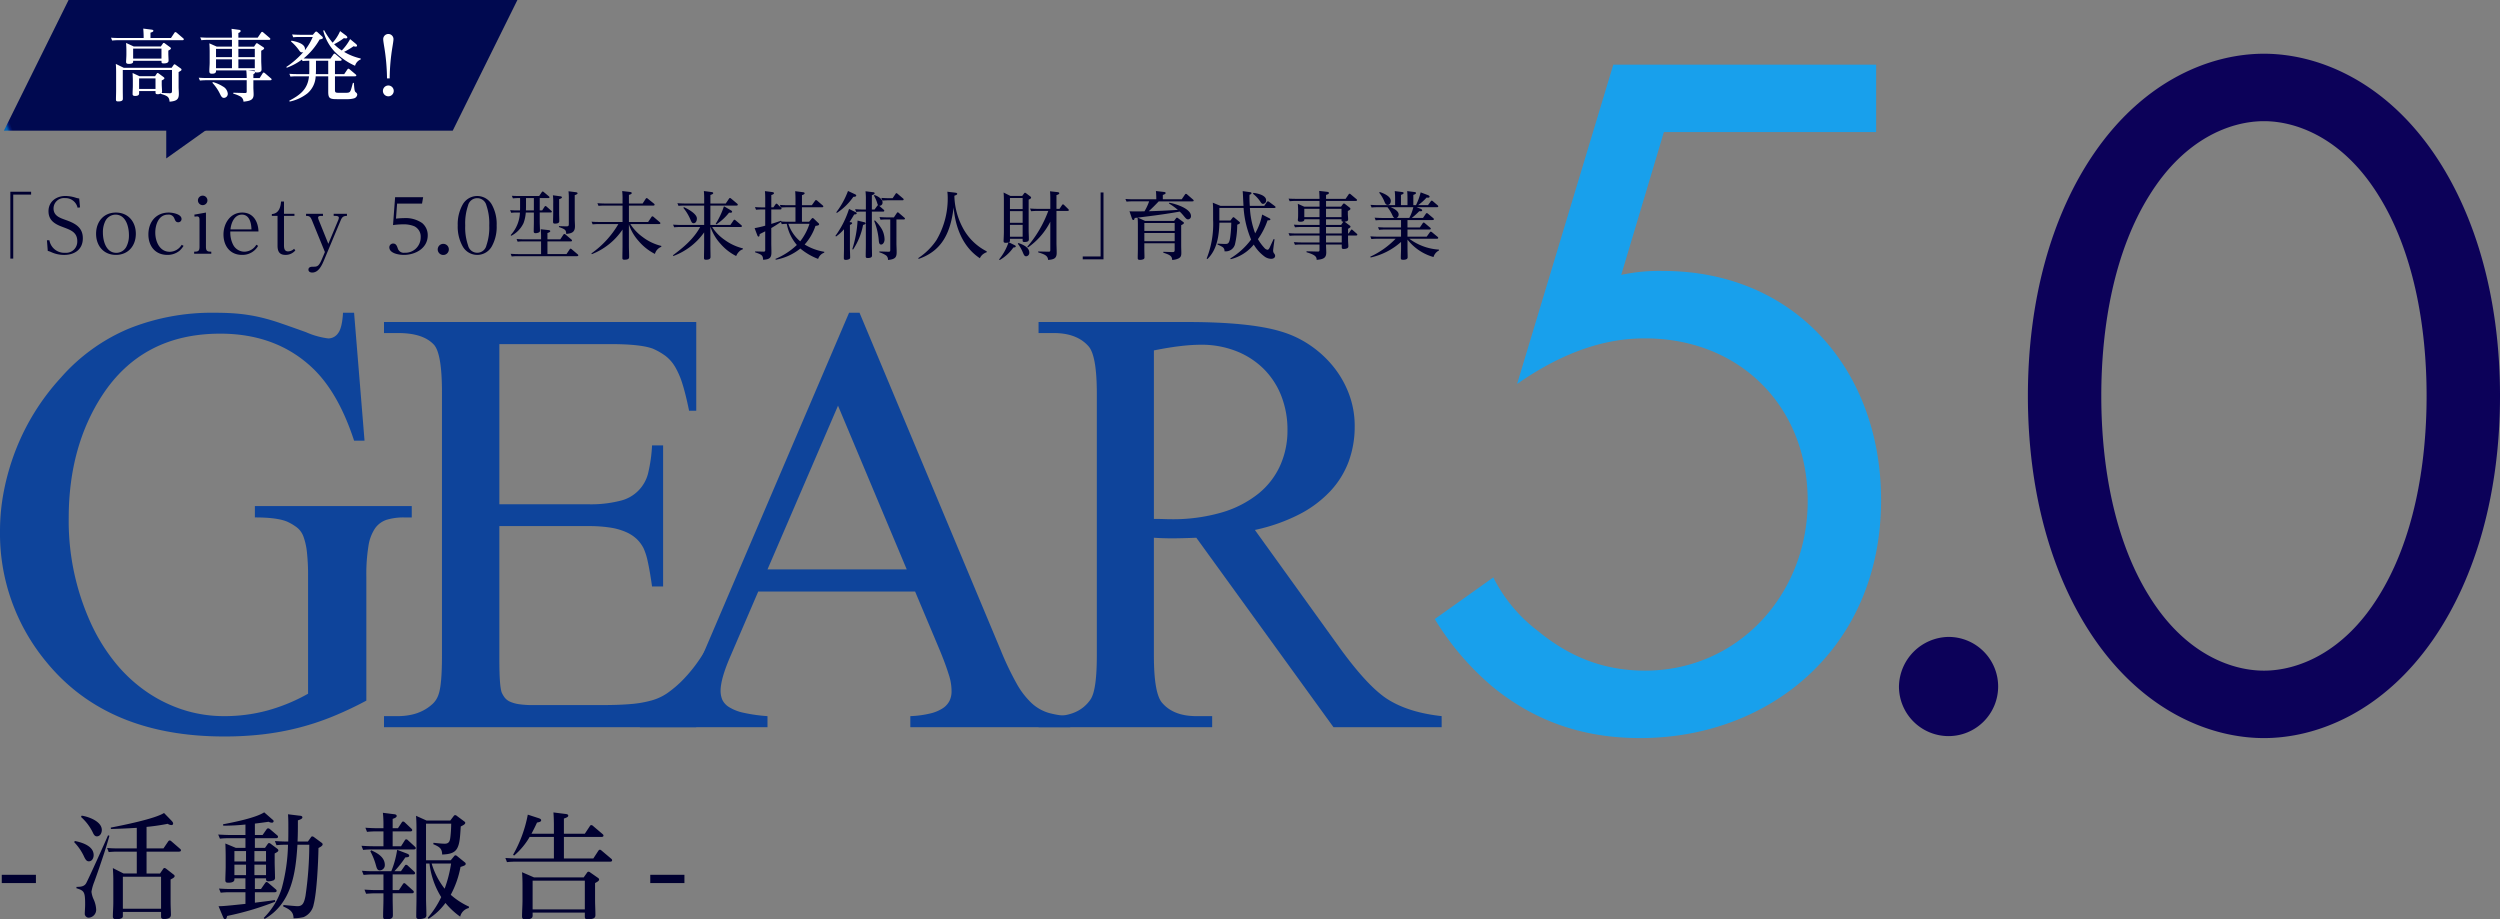
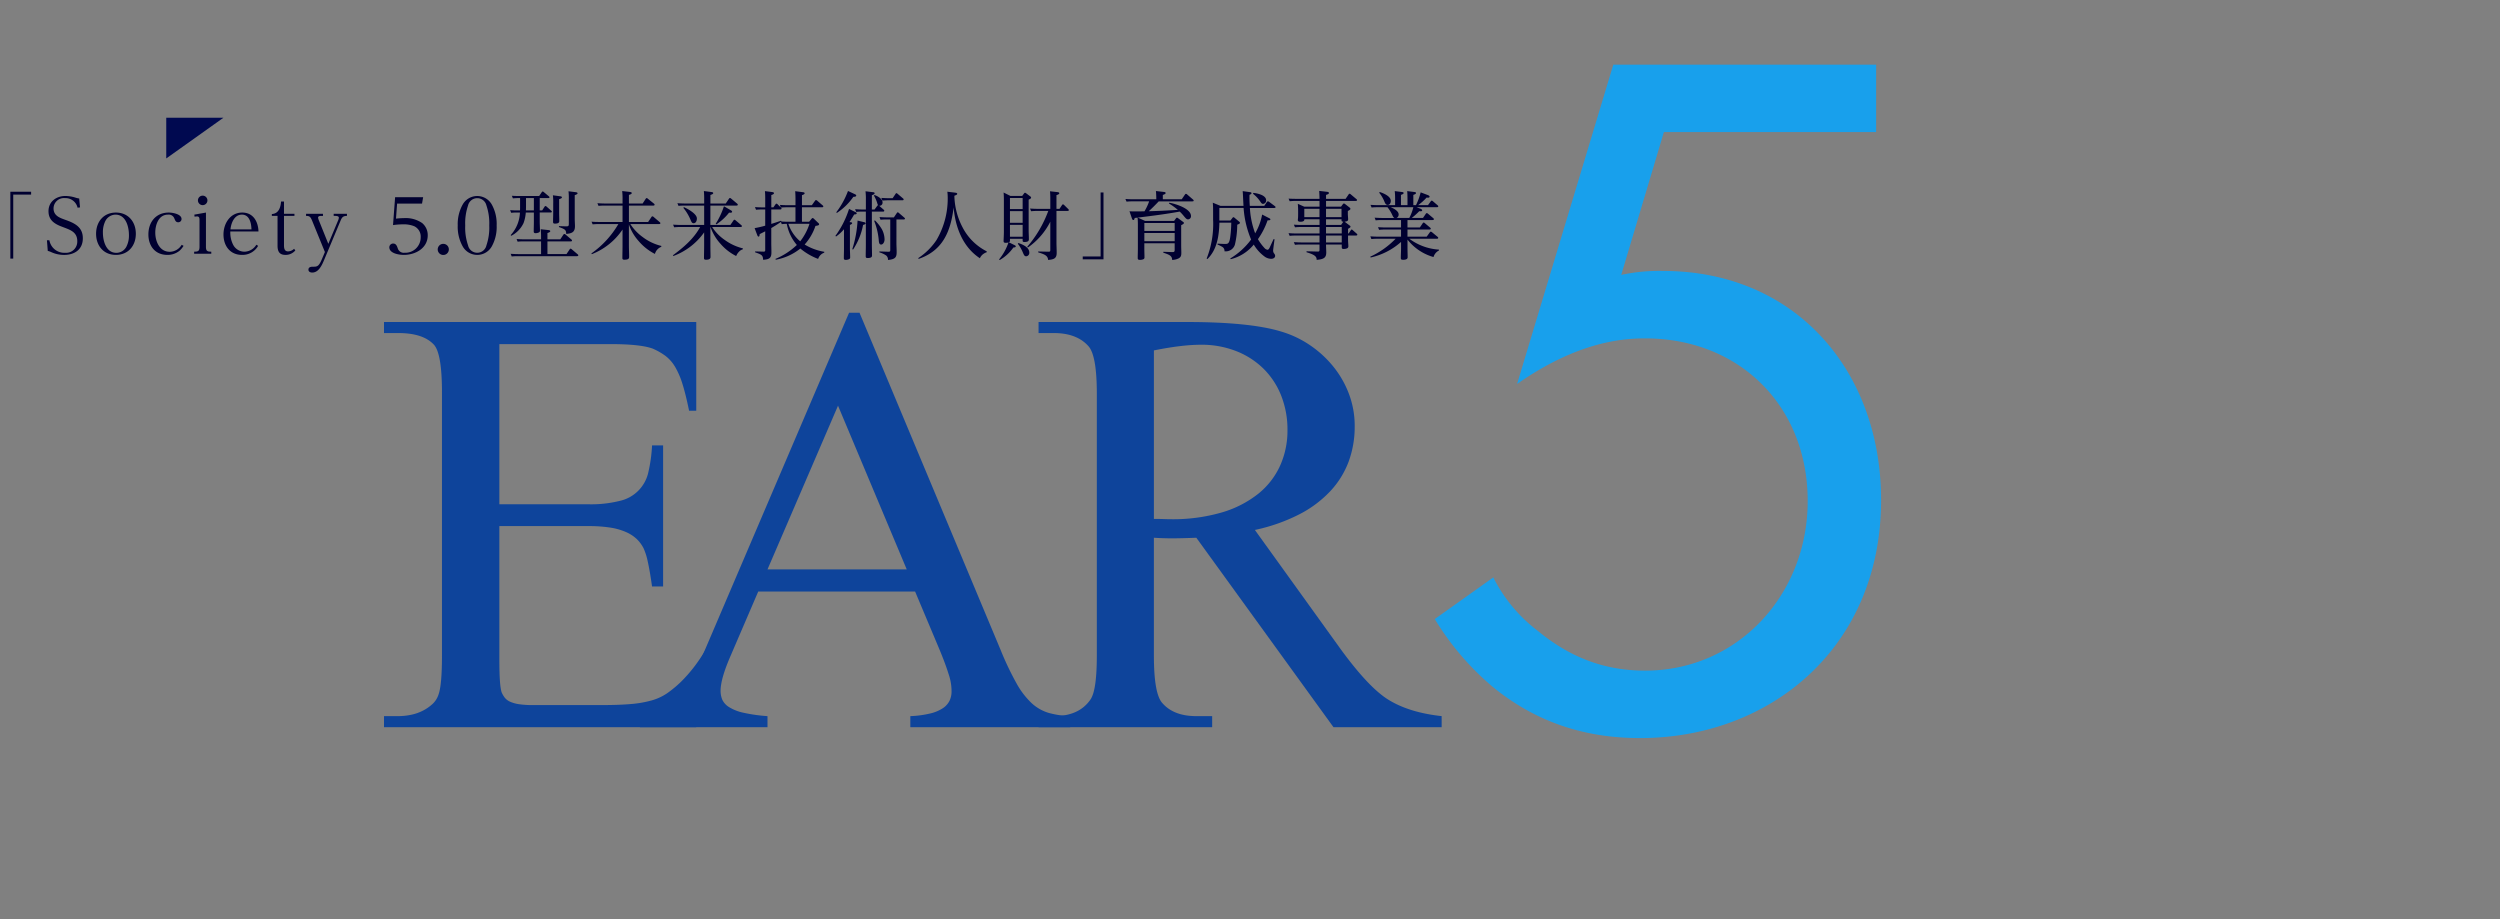
<svg xmlns="http://www.w3.org/2000/svg" xmlns:xlink="http://www.w3.org/1999/xlink" width="633" height="232.794">
  <rect width="100%" height="100%" fill="#808080" stroke="none" />
  <defs>
    <linearGradient id="a" x1=".005" x2=".015" y1="3.341" y2="3.341" gradientUnits="objectBoundingBox">
      <stop offset="0" stop-color="#0064b6" />
      <stop offset=".58" stop-color="#001976" />
      <stop offset="1" stop-color="#000950" />
    </linearGradient>
    <linearGradient xlink:href="#a" id="e" x1="-2.373" x2="-2.301" y1="13.954" y2="13.954" />
    <clipPath id="c">
      <path fill="none" d="M16.375.001.002 33.077h113.64L130.015.001Z" />
    </clipPath>
    <clipPath id="d">
      <path fill="none" d="M.002 0v10.316L14.491 0Z" />
    </clipPath>
  </defs>
  <g clip-path="url(#c)" transform="translate(.991)">
-     <path fill="url(#a)" d="M0 0h133.415v76.13H0z" transform="rotate(-20.3 5.737 32.05)" />
-   </g>
+     </g>
  <g clip-path="url(#d)" transform="translate(42.092 29.803)">
    <path fill="url(#e)" d="M0 0h17.17v14.703H0z" transform="rotate(-20.3 1.79 9.997)" />
  </g>
-   <path fill="#fff" d="m43.293 9.621.856-1.291c.079-.119.139-.2.278-.2.079 0 .139.02.318.159L46.394 9.7c.119.1.139.14.139.258 0 .22-.219.22-.377.22H29.937c-.576 0-.974.038-1.551.079l-.278-.716c.657.06 1.331.079 1.988.079h6.276v-.178c0-.735-.04-1.47-.1-2.205l2.048.258c.179.02.517.06.517.3 0 .258-.417.377-.736.477v1.349Zm-3.4 14.232c-.477 0-.517-.2-.517-.517v-.278h-4.152v.6c0 .556-.558.636-1.014.636-.656 0-.636-.338-.636-.556 0-.7.06-1.371.06-2.067V20.41c0-.636-.04-1.293-.06-1.928l1.75.816h3.935l.417-.637c.079-.119.139-.179.238-.179a.6.6 0 0 1 .3.139l1.213.9c.1.079.2.159.2.3 0 .2-.258.338-.676.556v.854c0 .735.079 1.432.079 1.889a.6.6 0 0 1-.12.417l1.962.073c.6.02.676-.159.676-.616v-5.263H31.089v5.168c0 .676.02 1.351.02 2.028 0 .317 0 .755-1.172.755-.5 0-.576-.139-.576-.517 0-.756.04-1.511.04-2.266v-4.632c0-.7-.02-1.391-.079-2.086l2.027.993h12.1l.518-.735c.038-.06.118-.159.217-.159a.6.6 0 0 1 .3.139l1.252.894c.139.1.219.159.219.318 0 .219-.2.318-.735.616v3.663c0 .616.06 1.252.06 1.887 0 1.293-.5 1.809-2.346 1.948-.079-1.313-.7-1.511-2.187-1.968v-.119a1.8 1.8 0 0 1-.854.2m.834-12.1.5-.715c.038-.06.1-.179.238-.179a.52.52 0 0 1 .3.139l1.272.934c.159.119.238.179.238.318 0 .2-.238.338-.656.556v.617c0 .735.06 1.49.06 1.927 0 .637-.755.7-1.252.7-.538 0-.538-.2-.538-.517V15.4h-7.176v.138c0 .2.02.637-1.073.637-.338 0-.716-.041-.716-.478 0-.4.079-1.232.079-2.027v-.856c0-.656-.038-1.311-.079-1.947l1.928.894Zm-7.016 3.081h7.175v-2.534h-7.173Zm1.511 7.673h4.154v-2.654h-4.152ZM58.728 10.098h-6.182a14 14 0 0 0-1.55.079l-.3-.715c.677.04 1.332.079 2.008.079h6.022v-.237c0-.676-.04-1.331-.1-2.007l1.928.258c.179.02.377.079.377.3 0 .258-.3.377-.576.5v1.187h4.889L66.1 8.27c.079-.119.159-.2.278-.2.1 0 .159.04.3.159l1.611 1.373c.118.1.158.159.158.258 0 .219-.219.238-.377.238h-7.712v1.71h3.975l.457-.7a.27.27 0 0 1 .258-.16.52.52 0 0 1 .278.12l1.332.874c.119.079.219.159.219.3 0 .219-.358.417-.736.6v2.286c0 .914.081 1.828.081 2.465 0 .676-.656.755-1.192.755a.56.56 0 0 1-.438-.139.12.12 0 0 1 .02.079c0 .238-.278.4-.457.5v.974h1.591l.755-1.192c.1-.159.159-.2.258-.2a.54.54 0 0 1 .318.159l1.53 1.313c.12.1.16.139.16.238 0 .237-.219.237-.4.237h-4.213v1.69c0 .637.06 1.273.06 1.928 0 1.351-.854 1.63-2.564 1.809a1.56 1.56 0 0 0-.854-1.355 8.5 8.5 0 0 0-1.73-.676v-.238l2.981.079c.339 0 .418-.119.418-.358v-2.882h-10.3c-.517 0-1.033.041-1.55.079l-.3-.715c.676.041 1.331.079 2.007.079h10.143v-.06c0-.616-.041-1.252-.1-1.868h-7.669v.179c0 .576-.556.656-1.033.656-.558 0-.657-.219-.657-.735 0-.716.079-1.432.079-2.127v-2.643c0-.715-.02-1.45-.079-2.185l1.889.834h3.836Zm-2.306 11.787a2.32 2.32 0 0 1 1.253 1.829 1.024 1.024 0 0 1-.975 1.073c-.5 0-.735-.457-.993-.993a11.4 11.4 0 0 0-1.927-2.822l.119-.2a9.4 9.4 0 0 1 2.523 1.113m-1.726-7.413h4.036v-2.107h-4.036Zm0 2.8h4.036v-2.244h-4.036Zm5.665-2.8h4.154v-2.107h-4.157Zm0 2.8h4.154v-2.244h-4.157Zm4.154.556h-1.73l1.491.179a.44.44 0 0 1 .258.1 1.3 1.3 0 0 1-.02-.278M77.879 23.614a10.9 10.9 0 0 1-4.531 2.107l-.119-.219c2.722-1.43 4.69-2.882 5.008-6.181h-3.12a14 14 0 0 0-1.571.079l-.278-.715c.656.06 1.331.079 1.987.079h3.042c.019-.338.019-.7.019-1.053v-2.325h-.159a14 14 0 0 0-1.55.079l-.159-.377a15.6 15.6 0 0 1-3.836 2.067l-.12-.2a21.7 21.7 0 0 0 4.314-3.776.65.65 0 0 1-.338.079c-.358 0-.518-.2-.755-.536a11.3 11.3 0 0 0-2.028-2.207l.119-.219c1.113.219 3.418.7 3.418 2.127a2 2 0 0 1-.04.318 14.9 14.9 0 0 0 2.008-3.379h-3.378a14 14 0 0 0-1.571.079l-.278-.715c.676.038 1.332.079 2.008.079h3.241l.518-.6a.49.49 0 0 1 .338-.22.7.7 0 0 1 .377.22l1.053.974a.56.56 0 0 1 .258.417c0 .238-.456.338-.834.4a17 17 0 0 1-4.037 4.799c.477.02.954.04 1.43.04h5.367l.735-1.054c.1-.139.14-.2.278-.2.079 0 .159.04.319.179l1.351 1.134a.29.29 0 0 1 .139.258c0 .219-.219.238-.377.238h-1.315v3.375h2.344l.795-1.173c.079-.118.159-.2.279-.2a.6.6 0 0 1 .318.18l1.51 1.272c.119.1.159.139.159.258 0 .2-.238.219-.4.219h-5.005v3.4c0 .676.1.775.993.775h1.689c.875 0 1.114-.079 1.352-.735.139-.358.258-.934.517-1.788l.238.02c.139 2.185.258 2.185.536 2.424a.71.71 0 0 1 .319.558 1.125 1.125 0 0 1-.836.934 6.3 6.3 0 0 1-1.849.2h-2.478c-1.809 0-2.187-.238-2.187-1.889v-3.9h-3.18a6.01 6.01 0 0 1-2.048 4.293m5.228-4.849v-3.378h-3.1v2.366c0 .338-.02.676-.04 1.013ZM88.652 9.9l1.371 1.132c.238.2.377.339.377.518s-.139.258-.3.258a2 2 0 0 1-.576-.1 18 18 0 0 1-2.405 1.43 14.6 14.6 0 0 0 4.214 1.67v.238a2.41 2.41 0 0 0-1.432 1.609 16.9 16.9 0 0 1-5.128-3.538 12.06 12.06 0 0 1-2.94-5.387l.258-.06a17.8 17.8 0 0 0 2.126 3.14 10.2 10.2 0 0 0 1.895-2.937l1.411 1.054c.159.119.417.318.417.536 0 .2-.2.258-.358.258a5 5 0 0 1-.517-.06 15 15 0 0 1-2.469 1.534 10.7 10.7 0 0 0 1.948 1.589A13.1 13.1 0 0 0 88.652 9.9M99.696 23.018a1.371 1.371 0 1 1-1.371-1.372 1.374 1.374 0 0 1 1.371 1.372m-2.422-11.23c-.079-.5-.238-1.471-.238-1.75a1.3 1.3 0 1 1 2.584.02c0 .258-.159 1.233-.238 1.73a52 52 0 0 0-.715 8.07h-.677a52.5 52.5 0 0 0-.715-8.07" />
-   <path fill="#0e449b" d="m89.654 79.187 2.646 32.382h-2.646Q85.721 99.538 79.29 93.335q-9.231-8.853-23.53-8.852-19.6 0-29.809 15.509-8.551 13.091-8.551 31.171a62.3 62.3 0 0 0 5.675 26.783 46.6 46.6 0 0 0 5.978 9.684 38 38 0 0 0 7.793 7.339 35.6 35.6 0 0 0 9.343 4.691 33.6 33.6 0 0 0 10.63 1.664 41.3 41.3 0 0 0 10.932-1.437A45.4 45.4 0 0 0 78 175.651v-29.659a53 53 0 0 0-.3-6.317 16.4 16.4 0 0 0-.87-3.821 5.2 5.2 0 0 0-1.514-2.194 12.2 12.2 0 0 0-2.156-1.362q-2.423-1.285-8.626-1.286v-2.875h39.721v2.88h-1.891a14.9 14.9 0 0 0-4.388.567 5.8 5.8 0 0 0-2.989 2.157 10.9 10.9 0 0 0-1.7 4.539 45 45 0 0 0-.53 7.717v31.4a90 90 0 0 1-8.775 4.124 67 67 0 0 1-8.588 2.8 69 69 0 0 1-8.928 1.627 85 85 0 0 1-9.722.529q-29.735 0-45.168-19.066A50.92 50.92 0 0 1 0 134.417a53 53 0 0 1 1.059-10.479 60.3 60.3 0 0 1 3.026-10.251 58.4 58.4 0 0 1 11.273-18.006 47.2 47.2 0 0 1 17.288-12.484 56.4 56.4 0 0 1 21.676-4.01q3.556 0 6.2.264a43 43 0 0 1 5.146.832 52 52 0 0 1 5.257 1.514q2.76.946 6.544 2.307a20 20 0 0 0 5.675 1.589 3.03 3.03 0 0 0 2.459-1.324q1.023-1.324 1.249-5.183Z" />
  <path fill="#0e449b" d="M126.437 87.13v40.553h22.546a30 30 0 0 0 7.982-.869 9.49 9.49 0 0 0 7.226-7.377 38 38 0 0 0 .908-6.658h2.8v35.711h-2.8q-.531-3.783-1.059-6.166a16.3 16.3 0 0 0-1.059-3.442 8.7 8.7 0 0 0-1.741-2.384 9.6 9.6 0 0 0-2.723-1.777 15.8 15.8 0 0 0-4.01-1.135 35 35 0 0 0-5.523-.379h-22.547v33.819q0 6.735.6 8.322a6.5 6.5 0 0 0 .757 1.286 3.5 3.5 0 0 0 1.324 1.022 8.5 8.5 0 0 0 2.27.643 22.6 22.6 0 0 0 3.518.227h17.4q4.463 0 7.452-.266a27.7 27.7 0 0 0 5.22-.908 13.4 13.4 0 0 0 3.935-1.815 29 29 0 0 0 3.594-2.989 37.4 37.4 0 0 0 4.766-5.825 76 76 0 0 0 4.843-8.322h3.026l-8.852 25.723H97.229v-2.8h3.632a16 16 0 0 0 3.026-.3 11.9 11.9 0 0 0 2.989-.983 10.8 10.8 0 0 0 2.534-1.7 5.5 5.5 0 0 0 1.588-2.383q.909-2.345.909-9.912V99.387q0-9.684-1.968-12.03-2.723-3.025-9.078-3.026h-3.632v-2.8h79.062v22.47h-1.815q-.833-4.085-1.664-6.733a20.2 20.2 0 0 0-1.883-4.388 9.7 9.7 0 0 0-2.423-2.762 16.4 16.4 0 0 0-3.252-1.854q-3.1-1.134-10.668-1.135Z" />
  <path fill="#0e449b" d="M231.705 149.776h-39.72l-6.96 16.19q-2.574 5.9-2.573 8.928a5.9 5.9 0 0 0 .416 2.233 4.4 4.4 0 0 0 1.7 1.891 11.3 11.3 0 0 0 3.631 1.437 40.7 40.7 0 0 0 6.129.87v2.8h-32.304v-2.8q6.355-1.134 8.322-2.95a22.9 22.9 0 0 0 4.048-5.485 98 98 0 0 0 4.5-9.268l36.09-84.434h2.647l35.711 85.341a75 75 0 0 0 4.048 8.511 20.4 20.4 0 0 0 3.82 4.994 11 11 0 0 0 4.275 2.459 23.5 23.5 0 0 0 5.485.832v2.8h-40.476v-2.8a25.7 25.7 0 0 0 5.069-.68 9.9 9.9 0 0 0 3.216-1.362 4.87 4.87 0 0 0 1.664-1.891 5.5 5.5 0 0 0 .492-2.346 13.3 13.3 0 0 0-.718-4.274q-.8-2.611-2.308-6.242Zm-2.118-5.6-17.402-41.459-17.855 41.46Z" />
  <path fill="#0e449b" d="M365.027 184.124h-27.389l-34.728-47.967q-1.967.075-3.519.113-1.55.038-2.759.037-.986.001-2.12-.037a66 66 0 0 1-2.346-.113v29.809q0 9.686 2.12 12.03 2.874 3.328 8.624 3.328h4.01v2.8h-43.957v-2.8h3.859q6.43 0 9.306-4.237 1.591-2.343 1.589-11.121V99.69q0-9.684-2.118-12.03-2.95-3.328-8.777-3.329h-3.859v-2.8h37.375q16.192 0 24.061 2.42a26 26 0 0 1 7.224 3.406 27.2 27.2 0 0 1 5.9 5.37 25 25 0 0 1 4.01 6.961 22.9 22.9 0 0 1 1.476 8.246 25.6 25.6 0 0 1-1.512 8.89 22.45 22.45 0 0 1-4.654 7.527 28.7 28.7 0 0 1-7.907 5.9 45.4 45.4 0 0 1-11.2 3.934l21.184 29.432q7.339 10.213 12.483 13.467 5.3 3.33 13.621 4.237Zm-72.86-52.734q1.436 0 2.5.039 1.058.038 1.738.037a44.2 44.2 0 0 0 12.9-1.7 27 27 0 0 0 9.267-4.729 19.4 19.4 0 0 0 5.561-7.15 21.6 21.6 0 0 0 1.855-8.965 23.4 23.4 0 0 0-1.588-8.738 19.8 19.8 0 0 0-4.5-6.847 20.4 20.4 0 0 0-6.965-4.464 24.1 24.1 0 0 0-8.89-1.588 46 46 0 0 0-5.143.339q-2.954.343-6.735 1.1Z" />
  <path fill="#000030" d="M3.352 49.275v16.2H2.62V48.543h5.258v.733ZM16.43 50.16a2.636 2.636 0 0 0-2.872 2.61c0 1.953 1.746 2.441 3.247 2.985 2.272.827 4.169 1.84 4.169 4.582 0 2.835-2.1 4.206-4.731 4.206a7.7 7.7 0 0 1-3.286-.713 4.3 4.3 0 0 0-.864-.3l-.207-2.7h.62a3.823 3.823 0 0 0 3.981 3.174 2.835 2.835 0 0 0 3.079-2.948c0-2.385-1.915-2.892-3.755-3.606-1.935-.714-3.53-1.652-3.53-3.98 0-2.441 1.99-3.849 4.3-3.849a8.8 8.8 0 0 1 2.685.469 5.6 5.6 0 0 0 .789.169l.206 2.254-.62.074a3.126 3.126 0 0 0-3.21-2.423M29.342 53.819c3.137 0 5.051 2.347 5.051 5.37s-1.915 5.352-5.051 5.352c-3.117 0-5.013-2.329-5.013-5.352s1.9-5.37 5.013-5.37m.113 10.2a2.87 2.87 0 0 0 2.554-1.577 6.1 6.1 0 0 0 .638-2.929c0-2.122-.789-5.164-3.4-5.164a2.93 2.93 0 0 0-2.553 1.578 6.3 6.3 0 0 0-.638 2.985c0 2.1.807 5.107 3.4 5.107M46.48 62.249a6.1 6.1 0 0 1-1 1.221 4.78 4.78 0 0 1-3.1 1.07c-3.079 0-4.807-2.235-4.807-5.183 0-3.135 1.915-5.539 5.163-5.539.939 0 3.23.376 3.23 1.634a.82.82 0 0 1-.827.826c-.676 0-.789-.507-1.013-1.013a1.52 1.52 0 0 0-1.6-.92c-2.366 0-3.21 2.573-3.21 4.544 0 2.216 1.07 4.864 3.661 4.864a3.58 3.58 0 0 0 3.024-1.765ZM52.144 62.457c0 .9.188 1.258 1.145 1.258h.207v.526h-4.338v-.526h.212c.957 0 1.145-.356 1.145-1.258v-6.722c0-.468-.037-.938-.62-.938a3.3 3.3 0 0 0-.62.075l-.075-.526 2.948-.525Zm.375-11.717a1.2 1.2 0 0 1-2.4 0 1.2 1.2 0 0 1 2.4 0M58.939 61.778a3.24 3.24 0 0 0 2.966 1.953 3.6 3.6 0 0 0 3-1.765l.451.281a4.54 4.54 0 0 1-4.094 2.291c-3.042 0-4.675-2.328-4.675-5.163 0-2.8 1.709-5.558 4.751-5.558 2.778 0 4.037 2.291 4.111 4.788h-7.132a6.8 6.8 0 0 0 .62 3.173m2.31-7.435c-1.915 0-2.742 2.141-2.892 3.736h5.315c-.038-1.539-.469-3.736-2.423-3.736M71.156 51.022h.751v3.112h2.647v.526h-2.647v7.491c0 .733.132 1.5 1.033 1.5a2.25 2.25 0 0 0 1.521-.658l.318.413a3.21 3.21 0 0 1-2.48 1.136c-1.6 0-2.027-.94-2.027-2.367v-7.51h-1.444v-.469c1.727-.094 2.234-1.671 2.328-3.174M85.587 55.866a2.1 2.1 0 0 0 .207-.751c0-.451-.733-.451-1.053-.451h-.254v-.523h3.36v.525c-.882 0-1.239.282-1.6 1.165l-4.169 9.97c-.544 1.3-1.371 3.211-3.022 3.211-.469 0-.959-.207-.959-.733 0-.694.7-.75 1.2-.75h.19c.94 0 1.334-.282 2.029-1.935l.75-1.784-3.247-7.961c-.395-.939-.621-1.183-1.522-1.183v-.525h4.281v.525h-.391c-.338 0-.846.019-.846.451a2.8 2.8 0 0 0 .226.751l2.365 5.873ZM100.04 49.933h7.1l-.282 1.614h-6.311l-.281 3.812a18 18 0 0 1 2.008-.132 7.36 7.36 0 0 1 4.6 1.239 3.96 3.96 0 0 1 1.427 3.117c0 3.267-3.116 4.958-6.046 4.958-1.182 0-3.679-.358-3.679-1.935a.96.96 0 0 1 .976-.939c.733 0 .939.6 1.145 1.164a1.59 1.59 0 0 0 1.747 1.165 3.885 3.885 0 0 0 4.074-3.905 2.89 2.89 0 0 0-1.653-2.816 7.1 7.1 0 0 0-2.891-.471 18 18 0 0 0-2.46.189ZM113.647 63.151a1.408 1.408 0 1 1-1.408-1.408 1.4 1.4 0 0 1 1.408 1.408M117.118 51.848a4.226 4.226 0 0 1 7.436 0 10.14 10.14 0 0 1 1.2 5.238 10.14 10.14 0 0 1-1.2 5.239 4.226 4.226 0 0 1-7.436 0 10.2 10.2 0 0 1-1.221-5.239 10.2 10.2 0 0 1 1.221-5.238m1.391 10.27a2.382 2.382 0 0 0 4.657 0 13.8 13.8 0 0 0 .713-5.033 13.9 13.9 0 0 0-.713-5.051 2.388 2.388 0 0 0-4.657 0 13.9 13.9 0 0 0-.715 5.051 13.8 13.8 0 0 0 .715 5.033M136.659 53.274h.62l.582-.9c.076-.112.15-.206.282-.206.076 0 .132.037.282.169l1.146 1.014c.112.093.149.149.149.245 0 .206-.243.206-.394.206h-2.667v2.364c0 .714.057 1.448.057 2.162 0 .3-.057.45-.356.563a2 2 0 0 1-.714.15c-.338 0-.507-.094-.507-.451 0-.788.037-1.578.037-2.384v-2.4h-2.046a9.8 9.8 0 0 1-.564 2.666 6.95 6.95 0 0 1-3.117 3.231l-.15-.17a8.95 8.95 0 0 0 2.347-5.727h-.733a13 13 0 0 0-1.483.076l-.263-.677c.62.056 1.258.075 1.9.075h.6c.019-.337.019-.677.019-1.033v-2.09h-.356a13 13 0 0 0-1.464.075l-.263-.656c.62.037 1.258.056 1.878.056h5.033l.638-.939c.075-.113.149-.206.262-.206a.55.55 0 0 1 .3.168l1.259 1.052c.112.094.149.15.149.264 0 .186-.243.186-.394.186h-2.066Zm.339 6.741a17 17 0 0 0-.094-1.972l1.916.207c.168.017.507.055.507.282 0 .243-.432.375-.714.468v1.6h3.248l.788-1.181c.076-.113.132-.171.263-.171a.5.5 0 0 1 .3.15l1.483 1.26c.113.093.132.132.132.243 0 .206-.206.225-.356.225h-5.858v3.211h4.825l.79-1.182c.075-.113.13-.19.243-.19.132 0 .169.04.3.153l1.5 1.277c.113.093.151.15.151.243 0 .206-.207.225-.376.225h-15.019a13 13 0 0 0-1.465.075l-.262-.674c.62.037 1.258.074 1.877.074h5.821v-3.215h-4.469a9.5 9.5 0 0 0-1.465.076l-.262-.675c.62.037 1.258.073 1.878.073h4.319Zm-3.812-9.858v2.1c0 .337-.019.677-.019 1.013h2.009v-3.113Zm8.582-.469c.169.019.507.038.507.283 0 .186-.245.317-.7.45v3.4c0 .7.037 1.409.037 2.122 0 .283-.056.658-1.051.677-.413 0-.526-.093-.526-.471 0-.769.038-1.519.038-2.291v-2.254a16 16 0 0 0-.076-2.159Zm3.961-1.033c.169.02.507.057.507.283 0 .169-.187.3-.713.469v5.989c0 .621.056 1.258.056 1.879 0 1.558-.844 1.82-2.215 1.951-.038-1.012-.225-1.164-1.84-1.745v-.225l1.822.056c.62.019.676-.188.676-.582v-6.101a17 17 0 0 0-.076-2.2ZM162.768 60.053a12.8 12.8 0 0 0 4.675 2.215v.226a2.64 2.64 0 0 0-1.614 1.8 13.3 13.3 0 0 1-4.15-3.286 12.1 12.1 0 0 1-2.441-4.168v5.37c0 .939.057 1.878.057 2.816 0 .395-.113.733-1.2.733-.432 0-.507-.132-.507-.488 0-.977.037-1.953.037-2.929v-4.224a16.7 16.7 0 0 1-7.773 6.235l-.113-.187a23.7 23.7 0 0 0 6.835-7.437h-5.054c-.375 0-.957.038-1.464.076l-.282-.676c.638.056 1.258.075 1.9.075h5.953v-4.15h-4.619a13 13 0 0 0-1.464.076l-.283-.677c.639.037 1.259.076 1.9.076h4.469v-.976a17 17 0 0 0-.094-2.179l1.953.226c.15.019.469.056.469.282 0 .243-.356.356-.714.469v2.177h3.474l.77-1.183c.075-.113.15-.187.263-.187s.186.075.318.188l1.522 1.221a.33.33 0 0 1 .149.263c0 .206-.206.225-.375.225h-6.122v4.15h4.864l.826-1.239c.076-.112.132-.187.263-.187a.5.5 0 0 1 .3.15l1.558 1.332c.113.094.15.15.15.263 0 .206-.226.206-.375.206H159.6a12.2 12.2 0 0 0 3.173 3.324M179.869 62.212c0 .959.037 1.9.037 2.855 0 .62-.638.694-1.146.694-.449 0-.507-.149-.507-.451 0-.995.038-1.971.038-2.967v-3.51a16.64 16.64 0 0 1-7.793 5.989l-.113-.188c2.667-1.971 5.3-4.206 6.892-7.154h-5.108a13 13 0 0 0-1.465.075l-.281-.675c.638.037 1.258.075 1.9.075h5.971v-4.9h-5.033a13 13 0 0 0-1.464.075l-.282-.676c.638.037 1.258.075 1.9.075h4.882v-.957a21 21 0 0 0-.076-2.2l1.878.245c.169.019.488.056.488.282 0 .186-.206.3-.713.469v2.16h3.887l.807-1.2c.075-.113.132-.189.263-.189a.46.46 0 0 1 .3.15l1.522 1.278c.112.093.15.15.15.262 0 .207-.207.226-.376.226h-6.558v4.9h5.07l.769-1.126c.076-.113.132-.188.263-.188.094 0 .169.056.282.15l1.427 1.2c.113.093.169.15.169.263 0 .206-.206.225-.375.225h-7.155a11.5 11.5 0 0 0 3.174 3.267 13.1 13.1 0 0 0 4.6 2.141v.231a2.14 2.14 0 0 0-.939.582 3.2 3.2 0 0 0-.751 1.126 12.9 12.9 0 0 1-3.924-3.041 12.3 12.3 0 0 1-2.573-4.3h-.037Zm-3.417-6.909c0 .525-.207 1.221-.846 1.221-.394 0-.545-.339-.807-.977a12.5 12.5 0 0 0-1.765-2.911l.13-.186c.959.412 3.287 1.689 3.287 2.854m8.543-2.1c.13.076.375.207.375.395 0 .243-.263.262-.431.262-.113 0-.226-.019-.339-.019a13.7 13.7 0 0 1-3.21 2.967l-.17-.149a19.9 19.9 0 0 0 2.085-4.432ZM205.503 55.378c.113-.13.169-.169.262-.169a.5.5 0 0 1 .3.169l1.163 1.109c.094.093.169.168.169.281 0 .262-.243.339-.92.432a13.5 13.5 0 0 1-2.741 4.714 13.9 13.9 0 0 0 4.976 1.839l-.019.225a2.48 2.48 0 0 0-1.54 1.578 15.5 15.5 0 0 1-4.506-2.63 13.84 13.84 0 0 1-6.216 2.836l-.093-.206a17.9 17.9 0 0 0 5.426-3.529 11.46 11.46 0 0 1-2.554-5.353c-.432 0-.844.038-1.276.076l-.206-.565c-.808.584-1.6 1.054-2.441 1.561v3.642c0 .846.037 1.671.037 2.517 0 1.445-.525 1.764-2.1 1.876-.056-1.126-.318-1.314-2.026-1.895v-.227l2.121.057c.339 0 .432-.094.432-.394V58.57l-1.408.714c-.019.394-.056.62-.282.62-.15 0-.243-.153-.356-.451l-.638-1.69a26 26 0 0 0 2.685-.62v-4.112h-.807c-.395 0-1.089.037-1.521.076l-.263-.675c.62.056 1.258.075 1.9.075h.694v-2.292c0-.6-.019-1.2-.075-1.822l1.783.225c.375.057.507.132.507.3 0 .225-.375.375-.676.469v3.117h.525l.526-.751c.056-.075.15-.188.263-.188.093 0 .13.019.3.188l.79.788-.226-.657c.62.037 1.258.075 1.878.075h2.066v-1.39c0-.714-.019-1.427-.076-2.159l1.9.245c.169.019.489.056.489.282 0 .261-.469.413-.677.469v2.553h2.5l.807-1.126c.094-.132.132-.169.263-.169a.5.5 0 0 1 .3.15l1.389 1.2c.113.094.15.15.15.245 0 .207-.226.226-.375.226h-5.033v3.659h1.822Zm-7.792-2.817c.112.1.169.151.169.264 0 .188-.226.206-.376.206h-2.215v3.662c.826-.245 1.653-.528 2.479-.807l.094.206c.582.038 1.145.055 1.709.055h1.84v-3.66h-2.161a15 15 0 0 0-1.539.073m1.9 4.113a9.84 9.84 0 0 0 3 4.432 14.2 14.2 0 0 0 2.348-4.432ZM215.446 56.28c.13.019.319.056.319.225 0 .207-.395.375-.564.451v5.971c0 .731.057 1.464.057 2.2a.475.475 0 0 1-.338.525 2 2 0 0 1-.751.15c-.339 0-.508-.074-.508-.451 0-.789.038-1.577.038-2.366v-4.941a10.5 10.5 0 0 1-2.009 1.84l-.17-.15a23.7 23.7 0 0 0 3.456-6.835l1.6.789c.206.093.338.169.338.319 0 .226-.262.282-.638.3q-.562.985-1.183 1.915Zm.957-7.136c.245.113.394.207.394.358 0 .262-.262.319-.731.338a15.35 15.35 0 0 1-4.169 4.074l-.15-.169a20.7 20.7 0 0 0 2.967-5.389Zm2.347 7.1c.15.038.414.094.414.3s-.245.3-.638.413a16.75 16.75 0 0 1-2.536 6.234l-.188-.112a28.7 28.7 0 0 0 1.334-7.229Zm2.686-3.191.657-.9c.093-.132.13-.187.262-.187a1.3 1.3 0 0 1-.225-.489 8.5 8.5 0 0 0-.844-1.933l.15-.169c.787.3 2.027.939 2.027 1.916a.772.772 0 0 1-.863.806l1.165 1.014a.3.3 0 0 1 .132.245c0 .206-.189.225-.339.225h-2.8v8.205c0 .94.038 1.935.038 2.892 0 .245-.038.657-1.089.657-.452 0-.508-.169-.508-.507 0-.976.037-1.935.037-2.911v-8.342h-.976a13 13 0 0 0-1.484.076l-.262-.677c.62.038 1.258.076 1.9.076h.826v-2.441a17 17 0 0 0-.093-2.178l1.839.225c.17.02.471.038.471.282 0 .206-.3.358-.7.489v3.623Zm1.84 4.957a5.76 5.76 0 0 1 .694 2.61c0 .657-.376 1.3-.864 1.3-.507 0-.563-.544-.62-1.277a17.1 17.1 0 0 0-1.145-4.714l.188-.132a11 11 0 0 1 1.747 2.216m3.7 3.549c0 .751.056 1.5.056 2.272 0 1.277-.319 1.82-2.2 1.989a1.32 1.32 0 0 0-.468-1.145 6.2 6.2 0 0 0-1.709-.789v-.226l2.234.076c.412 0 .525-.037.525-.451v-7.722h-.976a13 13 0 0 0-1.484.075l-.262-.676c.62.037 1.258.076 1.877.076h1.765l.733-1.089c.075-.113.132-.189.245-.189a.53.53 0 0 1 .3.169l1.352 1.165c.132.113.169.15.169.245 0 .225-.206.225-.375.225h-1.78Zm-1.935-11.379h.976l.733-1.089c.076-.113.132-.187.226-.187s.168.056.3.169l1.371 1.164c.113.094.15.151.15.245 0 .226-.206.226-.375.226h-3.53c-.507 0-.976.037-1.465.075l-.281-.676c.638.037 1.258.075 1.9.075M243.752 57.63a14.04 14.04 0 0 0 6.083 6.009v.227a3.1 3.1 0 0 0-.92.487 2.56 2.56 0 0 0-.807 1.033c-4.337-2.836-6.234-7.886-6.647-12.862-.751 6.027-2.685 10.909-8.862 13.031l-.094-.206a16.3 16.3 0 0 0 4.6-4.543 20.7 20.7 0 0 0 2.858-10.592 13 13 0 0 0-.093-1.671l2.028.243c.245.037.469.1.469.3 0 .188-.225.3-.714.468v.263a18 18 0 0 0 2.1 7.811M259.308 48.955a.31.31 0 0 1 .225-.15.5.5 0 0 1 .282.132l1.07.807a.4.4 0 0 1 .187.282c0 .243-.262.356-.618.525v7.793c0 .714.055 1.427.055 2.159 0 .356 0 .77-1.145.77-.412 0-.432-.17-.432-.432v-.376h-3.211v.395c0 .282-.019.375-.281.488l1.408.7c.263.13.338.188.338.338 0 .206-.245.263-.6.282a10.75 10.75 0 0 1-3.454 3.173l-.169-.15a13.6 13.6 0 0 0 2.384-4.3 2.5 2.5 0 0 1-.657.093c-.319 0-.582-.056-.582-.413 0-.451.076-1.5.076-2.478v-7.464c0-.789 0-1.6-.076-2.384l1.727.863h2.986Zm-3.587 3.981h3.211v-2.8h-3.211Zm0 3.473h3.211v-2.947h-3.211Zm0 3.53h3.211v-3h-3.211Zm4.9 4.018a.873.873 0 0 1-.807.939c-.395 0-.562-.338-.807-.92a9.8 9.8 0 0 0-1.3-2.272l.151-.169c1.069.358 2.759 1.07 2.759 2.423m-.372-1.276-.15-.188a29.6 29.6 0 0 0 5.332-9.088h-2.835c-.338 0-.807.019-1.521.075l-.262-.676c.638.037 1.258.075 1.9.075h3.23v-2.629c0-.6-.02-1.221-.076-1.822l1.84.207c.169.019.508.056.508.3s-.433.375-.714.469v3.474h.77l.638-.957c.075-.112.132-.169.243-.169.076 0 .151.019.283.15l1.051 1.033a.4.4 0 0 1 .15.262c0 .189-.225.207-.375.207h-2.76v8.037c0 .844.056 1.709.056 2.572 0 1.409-.694 1.691-2.178 1.8-.056-1.052-.826-1.408-2.5-1.915v-.226l2.61.057c.338.019.451-.094.451-.395v-7.206a17.6 17.6 0 0 1-5.691 6.553M278.675 64.935v-16.2h.731v16.933h-5.258v-.733ZM290.855 53.481c2.46-.057 4.92-.189 7.38-.339a16 16 0 0 0-2.253-1.614l.075-.206c1.521.262 5.5 1.464 5.5 3.38a.78.78 0 0 1-.751.844c-.358 0-.6-.282-1.2-1.014a11 11 0 0 0-.9-.957c-3.512.639-7.059 1.089-10.608 1.521l1.84.846h7.336l.488-.658a.33.33 0 0 1 .245-.169.5.5 0 0 1 .281.132l1.3.957c.076.057.189.15.189.245 0 .188-.3.375-.7.564v5.182c0 .6.037 1.221.037 1.84 0 .751-.15 1.126-.77 1.427a4.1 4.1 0 0 1-1.558.356c-.019-1.051-.677-1.314-2.235-1.84v-.225l2.254.076c.544.019.62-.15.62-.582v-1.655h-7.68v1.352c0 .751.038 1.484.038 2.234a.475.475 0 0 1-.358.489 2 2 0 0 1-.751.13c-.432 0-.6-.075-.6-.469 0-.789.037-1.558.037-2.347v-6.163a17 17 0 0 0-.076-1.709c-.243.019-.488.057-.733.076-.037.188-.093.525-.338.525-.206 0-.319-.243-.394-.488l-.582-1.727c.582.037 1.145.037 1.727.037.7 0 1.371-.019 2.066-.019a13.6 13.6 0 0 0 1.182-2.536h-4.262c-.488 0-.977.038-1.465.076l-.282-.675c.639.056 1.259.075 1.9.075h5.92v-.15c0-.657-.037-1.3-.094-1.935l1.991.226c.169.019.469.056.469.282 0 .206-.281.338-.713.488v1.094h4.787l.808-1.182c.074-.113.15-.189.263-.189a.39.39 0 0 1 .281.132l1.5 1.3c.113.093.169.169.169.262 0 .206-.206.206-.376.206h-8.467c-.826.864-1.653 1.709-2.536 2.5m-1.108 4.994h7.68v-2.014h-7.68Zm0 2.592h7.68v-2.071h-7.68ZM314.88 52.655h-6.14v3.193h2.8l.545-.714a.3.3 0 0 1 .245-.132c.093 0 .112.019.225.113l1.258 1.052c.113.093.13.132.13.243 0 .189-.112.263-.676.488a22.2 22.2 0 0 1-.581 5 2.41 2.41 0 0 1-2.647 1.727 1.16 1.16 0 0 0-.639-1.164 9 9 0 0 0-1.126-.545l.02-.226c.563.02 1.37.076 1.9.076.694 0 1.069-.056 1.3-1.727a30 30 0 0 0 .263-3.662h-3.005c-.093 3.287-.563 6.816-3.041 9.22l-.189-.132a23.65 23.65 0 0 0 1.634-9.877v-1.9c0-.788 0-1.577-.076-2.366l1.953.807h5.821c-.037-.62-.094-1.727-.133-2.61-.017-.488-.055-.9-.074-1.127l1.746.245c.189.019.489.037.489.282 0 .15-.189.282-.507.413a28 28 0 0 0 .074 2.8h3.661l.658-.976a.31.31 0 0 1 .282-.17.54.54 0 0 1 .282.113l1.483 1.108a.31.31 0 0 1 .15.245c0 .206-.206.206-.376.206h-6.114a21.5 21.5 0 0 0 1.334 6.422 14.8 14.8 0 0 0 1.766-4.758l1.6.826c.188.094.488.226.488.375 0 .245-.263.263-.714.263a18.7 18.7 0 0 1-2.441 4.77 12.4 12.4 0 0 0 1.634 2.215 1.33 1.33 0 0 0 .789.471c.262 0 .451-.339.545-.545.336-.733.676-1.464 1.013-2.178l.226.075c-.037.263-.189 1.352-.283 2.122a12 12 0 0 0-.074.733 1.15 1.15 0 0 0 .282.77.97.97 0 0 1 .226.544c0 .545-.526.771-1 .771a3 3 0 0 1-1.558-.489 10.2 10.2 0 0 1-2.855-3.117 10.93 10.93 0 0 1-5.84 3.7l-.112-.187a18.2 18.2 0 0 0 5.277-4.788 25.2 25.2 0 0 1-1.9-8m4.562-3.286c.657.3 1.146.733 1.146 1.334a.845.845 0 0 1-.77.919c-.339 0-.489-.243-.751-.638a8.3 8.3 0 0 0-1.8-1.915l.076-.225a6.9 6.9 0 0 1 2.1.525M334.098 50.872h-6.086c-.489 0-.976.037-1.465.075l-.282-.657c.638.037 1.258.056 1.9.056h5.933c0-.657-.037-1.332-.075-2.009l1.971.226c.189.019.488.075.488.3 0 .262-.375.375-.731.488v.995h4.956l.753-1.108c.074-.113.15-.187.263-.187a.55.55 0 0 1 .3.169l1.427 1.2c.113.094.15.132.15.245 0 .188-.225.206-.375.206h-7.473v1.464h3.792l.451-.6c.076-.093.15-.206.282-.206a.56.56 0 0 1 .319.15l1.108.863a.49.49 0 0 1 .226.339c0 .169-.206.319-.658.544v.7c0 .488.076 1.013.076 1.371 0 .3-.076.564-.92.638a.5.5 0 0 1 .15.093l1.146.864c.13.094.223.169.223.319s-.206.3-.62.525v1.176h.15l.527-.788c.076-.113.132-.206.263-.206.076 0 .132.056.282.188l.957.844a.36.36 0 0 1 .169.282c0 .189-.243.207-.394.207h-1.954v1.073c0 .657.076 1.219.076 1.633a.54.54 0 0 1-.394.564 2.3 2.3 0 0 1-.788.132c-.489 0-.489-.245-.489-.508v-.621h-3.98v.15c0 .62.056 1.259.056 1.878 0 1.408-.77 1.71-2.423 1.859-.036-.75-.225-1.221-2.572-1.933v-.244l2.835.076c.338 0 .451-.057.451-.451v-1.335h-4.751a13 13 0 0 0-1.464.076l-.282-.677c.638.038 1.258.076 1.9.076h4.6v-1.745h-6.1a13 13 0 0 0-1.464.075l-.282-.676c.638.037 1.258.075 1.9.075h5.953V57.48h-4.751a13 13 0 0 0-1.464.076l-.282-.675c.638.056 1.258.075 1.9.075h4.6v-1.445h-3.849c.019.243-.056.638-.995.638-.3 0-.658-.056-.658-.432a3 3 0 0 1 .038-.394c.037-.376.037-.846.037-1.259v-.488c0-.657-.02-1.314-.076-1.971l1.634.731h3.868Zm-3.849 4.111h3.849v-2.121h-3.849Zm5.5 0h3.924v-2.121h-3.924Zm3.811 1.972.488-.694a.4.4 0 0 1 .113-.132c-.375-.019-.488-.075-.488-.395v-.223h-3.924v1.445Zm.169.525h-3.98v1.631h3.98Zm0 2.161h-3.98v1.746h3.98ZM359.642 52.842c.15.057.451.207.451.395 0 .225-.225.263-.414.263a.9.9 0 0 1-.318-.038 16.6 16.6 0 0 1-1.915 1.727h2.852l.715-1.051c.075-.113.13-.17.262-.17a.46.46 0 0 1 .3.151l1.334 1.126c.112.093.149.15.149.245 0 .206-.206.225-.375.225h-6.309v1.878h3.137l.713-1.052c.074-.113.132-.188.263-.188.074 0 .15.037.3.169l1.332 1.126c.113.094.15.132.15.245 0 .206-.225.225-.375.225h-5.521v1.8h4.869l.79-1.089c.093-.132.15-.169.263-.169a.55.55 0 0 1 .3.15l1.409 1.164c.113.094.15.15.15.263 0 .206-.226.206-.376.206h-6.946a13.94 13.94 0 0 0 7.509 2.76v.226a2.63 2.63 0 0 0-1.37 1.653 12.75 12.75 0 0 1-6.591-4.413v2.253c0 .733.038 1.484.038 2.216 0 .564-.676.638-1.109.638-.488 0-.62-.093-.62-.451 0-.788.057-1.6.057-2.4v-1.67a17.15 17.15 0 0 1-7.7 3.943l-.094-.206a21.3 21.3 0 0 0 6.422-4.545h-4.658c-.412 0-1.032.038-1.483.076l-.263-.677c.62.038 1.259.076 1.9.076h5.872v-1.8h-4.074a13 13 0 0 0-1.485.076l-.262-.677c.62.038 1.258.076 1.878.076h3.943v-1.881h-4.94a13 13 0 0 0-1.483.075l-.263-.676c.62.037 1.259.075 1.879.075h3.117c-.282-.187-.358-.394-.545-.788a9 9 0 0 0-1.2-1.933h-2.553a13 13 0 0 0-1.464.075l-.283-.675c.639.037 1.259.075 1.9.075h4.335v-1.622a17 17 0 0 0-.093-1.935l1.8.226c.17.019.451.056.451.263 0 .225-.338.356-.677.469v2.59h1.653v-1.613c0-.638-.017-1.3-.075-1.935l1.8.226c.149.019.432.056.432.263s-.283.338-.677.469v2.59h.677a16.5 16.5 0 0 0 1.182-3.229l1.84.694c.226.094.412.243.412.375 0 .226-.225.282-.394.282a3 3 0 0 1-.356-.037 13 13 0 0 1-2.141 1.915h2.5l.677-.939c.093-.132.13-.187.281-.187.093 0 .169.056.282.15l1.2 1.033c.112.093.15.15.15.262 0 .207-.245.207-.395.207h-5.126Zm-7.49-1.99c0 .471-.226 1.033-.788 1.033-.431 0-.62-.319-.846-.883a8.9 8.9 0 0 0-1.3-2.2l.132-.187c.92.3 2.8 1.07 2.8 2.234m-.056 1.615c.7.243 2.045.957 2.045 1.822a.93.93 0 0 1-.544.9h3.231a11.2 11.2 0 0 0 1.032-2.722Z" />
  <path fill="#18a0ec" d="M475.037 33.443h-53.741l-10.8 36.163a45.6 45.6 0 0 1 10.549-1.006c33.65 0 55.247 25.365 55.247 58.011 0 37.418-28.127 60.27-61.024 60.27-13.561 0-26.117-3.766-37.418-13.058a69.7 69.7 0 0 1-14.566-17.076l14.818-10.547a38.95 38.95 0 0 0 11.3 13.561c7.032 5.775 15.57 10.044 27.122 10.044 23.607 0 41.185-19.336 41.185-42.943 0-24.108-17.327-41.185-41.185-41.185-6.027 0-17.327 1-32.4 11.552l24.364-80.862h66.549Z" />
-   <path fill="#0c0159" d="M493.373 161.267a12.557 12.557 0 1 1-12.556 12.558 12.76 12.76 0 0 1 12.556-12.558M530.289 161.771c-11.051-16.073-16.827-37.67-16.827-61.527s5.775-45.455 16.827-61.527c12.806-18.584 29.633-25.113 42.943-25.113s30.134 6.529 42.943 25.113c11.049 16.072 16.826 37.669 16.826 61.527s-5.777 45.454-16.826 61.527c-12.808 18.583-29.633 25.112-42.943 25.112s-30.137-6.529-42.943-25.112m14.062-112.506c-9.041 14.313-12.306 33.4-12.306 50.979s3.265 36.665 12.306 50.978c8.789 14.064 20.341 18.584 28.88 18.584s20.09-4.52 28.879-18.584c9.041-14.313 12.306-33.4 12.306-50.978s-3.265-36.666-12.306-50.979c-8.789-14.064-20.341-18.584-28.879-18.584s-20.091 4.52-28.88 18.584" />
-   <path fill="#000030" d="M.445 221.494h8.65v2.097H.445zM23.712 216.515c0 .728-.379 1.572-1.223 1.572-.612 0-.874-.554-1.165-1.106a13 13 0 0 0-2.534-3.728l.147-.32c1.834.379 4.776 1.253 4.776 3.582m-1.923 7.161c.524-.9 4.951-10.688 5.562-12.173l.35.117c-.757 2.767-1.689 5.5-2.621 8.241a191 191 0 0 1-1.252 3.523 12 12 0 0 0-.671 2.392 6.2 6.2 0 0 0 .582 2.009 7.1 7.1 0 0 1 .612 2.533 2.014 2.014 0 0 1-1.864 2.039 1.01 1.01 0 0 1-1.019-1.136c0-.466.087-1.31.087-2.243 0-3.174-.232-3.464-2.213-4.077l.03-.349c.815 0 1.892 0 2.416-.874m3.99-13.513c0 .728-.407 1.6-1.253 1.6-.436 0-.726-.291-1.048-1.019a12.7 12.7 0 0 0-2.97-3.9l.175-.322c1.776.263 5.1 1.457 5.1 3.641m14.732 11.011.757-1.106c.117-.175.2-.291.379-.291a.86.86 0 0 1 .437.2l1.834 1.427c.2.145.291.233.291.437 0 .291-.349.494-1.018.844v5.589c0 1.223.087 2.591.087 3.349 0 .931-1.019 1.077-1.747 1.077s-.757-.349-.757-.756v-1.048h-9.669v.931a.646.646 0 0 1-.379.7 3 3 0 0 1-1.223.233c-.524 0-.931-.088-.931-.7 0-.467.029-1.078.058-1.69.029-.641.057-1.31.057-1.981v-5.562c0-1.019-.057-2.039-.115-3.029l2.708 1.368h3.349v-5.533h-4.805a20 20 0 0 0-2.3.117l-.407-1.048c.961.087 1.951.115 2.912.115h4.6v-5.212c-2.184.145-4.368.232-6.553.291l-.03-.349c3-.584 11.154-2.214 13.484-3.7l1.922 1.981c.262.291.379.466.379.7 0 .262-.2.379-.437.379a1.8 1.8 0 0 1-.931-.32 56 56 0 0 1-5.359.786v5.445h4.281l1.165-1.717c.117-.175.233-.292.407-.292.145 0 .233.03.467.233l2.183 1.892a.42.42 0 0 1 .2.379c0 .292-.349.32-.553.32h-8.15v5.541Zm-9.406 8.912h9.669v-8.1h-9.669ZM62.149 212.234h-4.194a20 20 0 0 0-2.271.117l-.437-1.048c.99.058 1.951.117 2.94.117h3.961v-2.651a52 52 0 0 1-5.62.292l-.058-.35c2.65-.5 8.3-1.63 10.426-3.029l2.067 1.805c.145.117.32.233.32.437a.4.4 0 0 1-.437.379 2 2 0 0 1-.844-.233c-1.136.175-2.3.32-3.466.467v2.883h1.951l.961-1.37c.145-.2.263-.32.467-.32a.9.9 0 0 1 .466.233l1.776 1.514c.175.147.233.233.233.409 0 .319-.349.349-.582.349h-5.272v2.446h2.563l.671-.961c.087-.117.2-.262.349-.262a.76.76 0 0 1 .436.2l1.632 1.223c.145.117.292.233.292.437 0 .292-.35.466-.933.786v2.329c0 .5.087 3.117.087 3.728a.7.7 0 0 1-.611.816 3.1 3.1 0 0 1-1.019.175c-.641 0-.641-.35-.641-.611v-.147h-2.826v2.708h1.543l.991-1.427c.174-.232.261-.35.436-.35.147 0 .292.118.5.292l1.805 1.543c.175.147.233.233.233.409 0 .319-.35.349-.584.349h-4.924v2.65c1.689-.232 3.379-.407 5.068-.669l.087.407a73 73 0 0 1-12.173 3.611c-.117.466-.2.816-.524.816-.262 0-.379-.2-.554-.641l-1.106-2.65h.379c1.136 0 5.038-.437 6.436-.584v-2.94h-3.994a19 19 0 0 0-2.271.117l-.437-1.049c.99.058 1.951.117 2.942.117h3.756v-2.708h-2.79v.262c0 .262-.088.844-1.486.844-.524 0-.815-.057-.815-.669 0-.582.087-2.738.087-3.291v-2.563c0-.961-.029-2.476-.087-3.407l2.65 1.106h2.446Zm-2.8 5.883h2.946v-2.621h-2.94Zm0 3.466h2.946v-2.65h-2.94Zm5.066-3.466h2.942v-2.621H64.42Zm0 3.466h2.942v-2.65H64.42Zm13.542-8.5.728-1.019c.147-.2.2-.291.379-.291a.9.9 0 0 1 .5.232l1.776 1.311c.233.175.35.262.35.494 0 .38-.757.757-1.049.9-.058 3.466-.407 11.155-1.223 14.3a4.33 4.33 0 0 1-2.533 3.2 10.8 10.8 0 0 1-2.563.291c0-1.777-1.195-2.329-2.62-3l.057-.35c.787.058 3 .292 3.582.292 1.281 0 1.66-.816 2.009-2.593a90.4 90.4 0 0 0 .961-12.959h-3c-.437 7.164-1.457 14.852-8.3 18.784l-.233-.262a18.2 18.2 0 0 0 4.572-7.542 45.2 45.2 0 0 0 1.572-10.979h-.641a20 20 0 0 0-2.271.115l-.407-1.048c.961.058 1.951.117 2.912.117h.466c.03-1.193.03-2.388.03-3.581 0-1.108 0-2.214-.088-3.32l2.855.349c.349.03.786.058.786.437s-.641.582-1.136.757c0 1.805 0 3.582-.087 5.358ZM97.091 208.739a25 25 0 0 0-.145-2.94l2.767.349c.291.029.728.087.728.466s-.611.582-1.019.728v2.359h1.34l.961-1.457c.117-.174.175-.232.349-.232a.57.57 0 0 1 .379.175l1.69 1.6c.087.087.232.232.232.377 0 .322-.32.35-.582.35h-4.373v3.756h2.126l.961-1.514c.117-.175.175-.233.35-.233a.56.56 0 0 1 .407.2l1.777 1.632c.087.087.232.232.232.377 0 .322-.349.35-.582.35H94.266a21 21 0 0 0-2.329.117l-.409-1.048c.961.058 1.922.116 2.883.116h2.68v-3.756h-1.835a21 21 0 0 0-2.329.117l-.409-1.043c.961.057 1.922.115 2.883.115h1.689Zm2.327 16.626h1.6l.961-1.457c.117-.175.2-.291.379-.291.145 0 .175.029.407.232l1.777 1.6c.174.145.232.233.232.379 0 .35-.349.35-.581.35h-4.775v1.135c0 1.457.058 2.912.058 4.4 0 .584-.175 1.078-1.747 1.078-.612 0-.728-.233-.728-.815 0-1.457.087-2.913.087-4.368v-1.423h-2.065c-.786 0-1.543.058-2.331.115l-.407-1.048c.961.058 1.922.117 2.883.117h1.922v-3.961h-2.707c-.844 0-1.485.058-2.329.117l-.409-1.048a32 32 0 0 0 2.883.117h4.544a23 23 0 0 0 1.485-5.418l2.358.9c.233.087.7.261.7.581 0 .35-.407.409-.99.437a25 25 0 0 1-2.767 3.5h1.66l.961-1.37c.058-.087.145-.262.349-.262a.62.62 0 0 1 .409.2l1.63 1.515a.6.6 0 0 1 .233.407c0 .32-.35.32-.584.32h-5.098Zm-1.981-6.349a1.323 1.323 0 0 1-1.252 1.368c-.641 0-.786-.553-.99-1.252a16 16 0 0 0-1.427-3.582l.232-.262c.933.466 3.436 1.457 3.436 3.728m21.322 10.549-.058.35a2.93 2.93 0 0 0-2.182 2.18 19.1 19.1 0 0 1-3.728-3.466 15.6 15.6 0 0 1-4.282 4.019l-.2-.262a23.2 23.2 0 0 0 3.407-5.241 20.65 20.65 0 0 1-2.97-8.5h-.873v8.678c0 1.457.087 2.883.087 4.31a.79.79 0 0 1-.641.9 3.9 3.9 0 0 1-1.165.175c-.5 0-.757-.117-.757-.669 0-1.515.058-3.058.058-4.6v-17.68c0-1.078-.03-2.126-.117-3.2l2.65 1.195h6.029l.816-1.078c.087-.117.232-.292.407-.292a.74.74 0 0 1 .437.2l1.834 1.368c.233.175.292.233.292.407 0 .35-.611.641-1.136.9-.174 2.563-.232 4.4-.961 5.621-.611 1.018-1.717 1.427-3.756 1.485 0-1.632-.816-1.981-2.243-2.621l.058-.349c.786.087 2.126.232 2.825.232 1.193 0 1.34-.757 1.455-1.747a32 32 0 0 0 .2-3.319h-6.377v9.261h6.261l.844-1.021c.145-.174.2-.232.35-.232a.8.8 0 0 1 .466.232l1.834 1.486c.145.117.292.2.292.437 0 .349-.32.466-1.311.786a24.2 24.2 0 0 1-2.475 7.055 18.6 18.6 0 0 0 4.63 3m-4.54-10.924h-4.925a19.3 19.3 0 0 0 3.291 6.378 32.5 32.5 0 0 0 1.63-6.378M140.246 211.098v-2.038c0-1.106-.03-2.213-.117-3.349l3.029.379c.262.029.728.087.728.436 0 .322-.436.5-1.106.729v3.843h5.3l1.252-1.892c.117-.175.2-.291.379-.291a.72.72 0 0 1 .466.232l2.359 2.009c.175.147.262.233.262.409 0 .32-.32.349-.582.349h-9.436v5.446h7.455l1.253-1.922c.115-.175.233-.291.407-.291.117 0 .233.057.437.232l2.418 2.039c.174.145.232.232.232.407 0 .32-.32.35-.582.35h-23.735a20 20 0 0 0-2.3.115l-.407-1.048c.961.058 1.951.117 2.942.117h9.348v-5.446h-6.144a18.1 18.1 0 0 1-3.931 4.717l-.263-.2a32.6 32.6 0 0 0 3.728-10.164l2.593.844c.582.175.786.32.786.584 0 .349-.409.466-1.048.581-.437.961-.9 1.894-1.4 2.825Zm7.542 11.066.844-1.193a.47.47 0 0 1 .379-.262.77.77 0 0 1 .437.2l1.922 1.34c.174.117.32.233.32.466 0 .35-.582.641-1.019.874v4.193c0 1.34.088 2.708.088 3.9 0 .467-.088 1.079-1.952 1.079-.669 0-.728-.263-.728-.7v-.991h-13.22v.233c0 .757.262 1.485-1.834 1.485-.554 0-.844-.147-.844-.728 0-1.37.117-2.738.117-4.108v-3.756c0-1.106-.03-2.213-.117-3.349l3.029 1.31Zm-12.93 8.1h13.221v-7.28h-13.22ZM164.646 221.494h8.65v2.097h-8.65z" />
</svg>